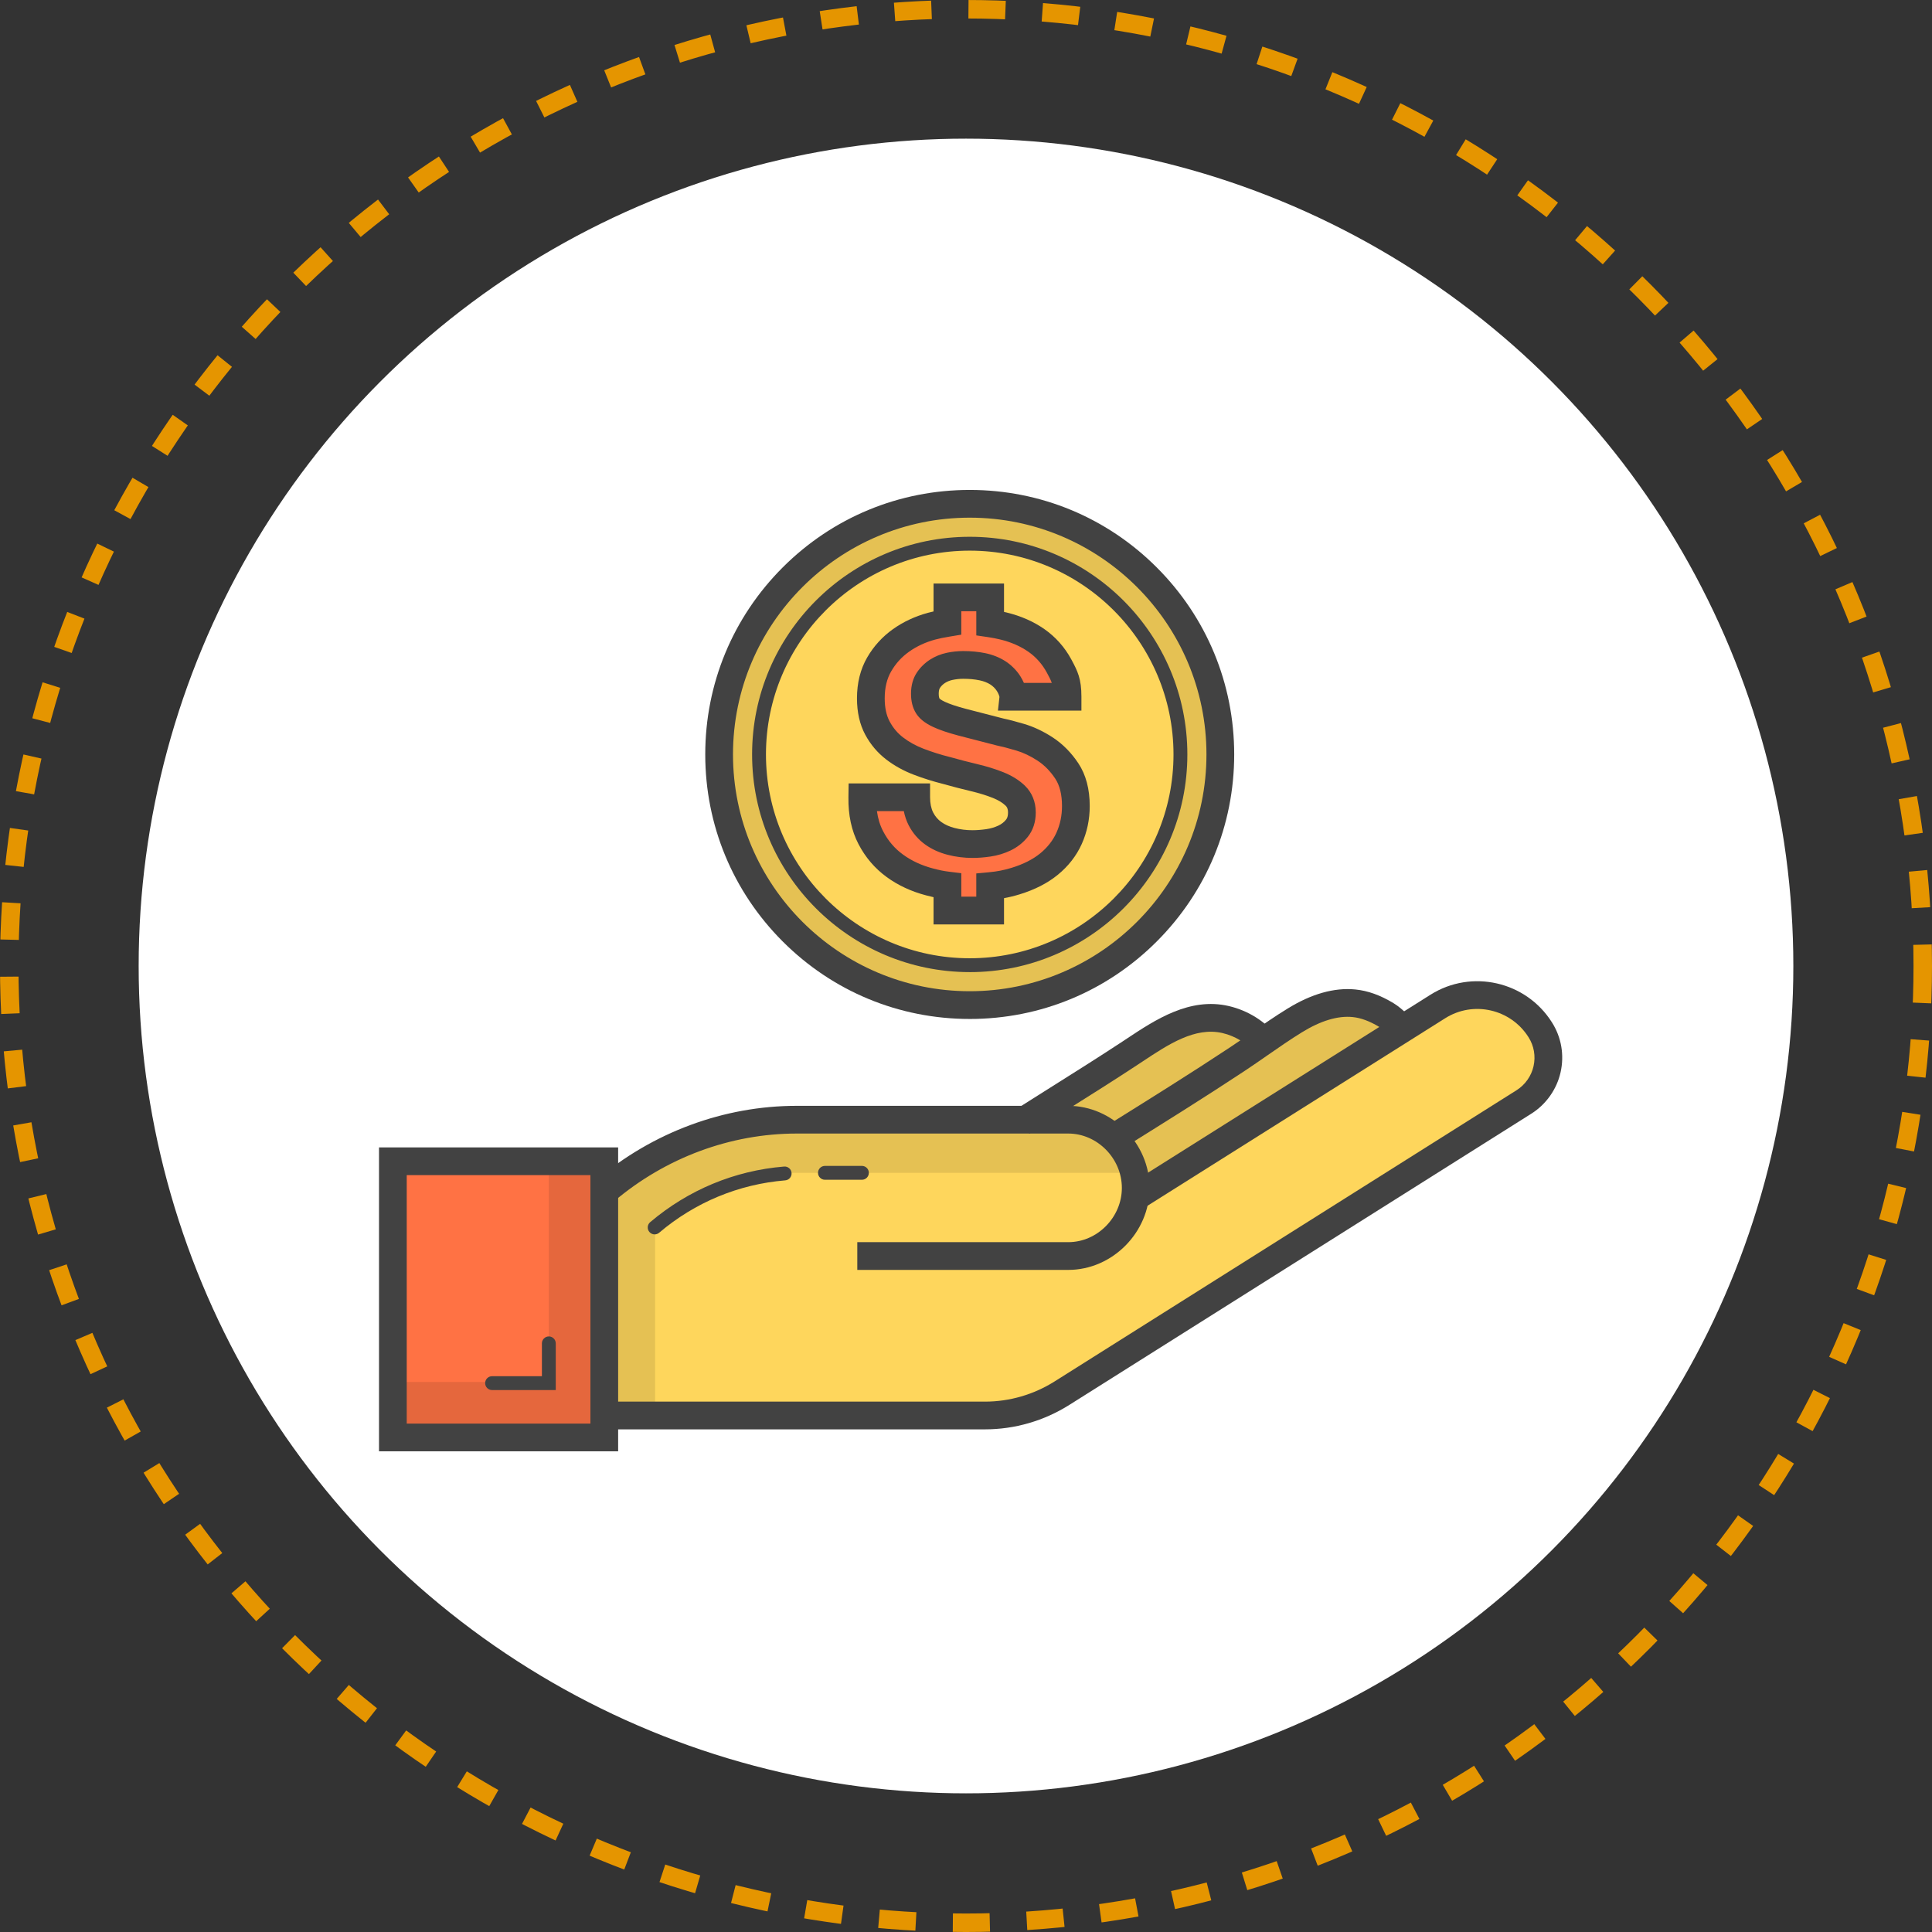
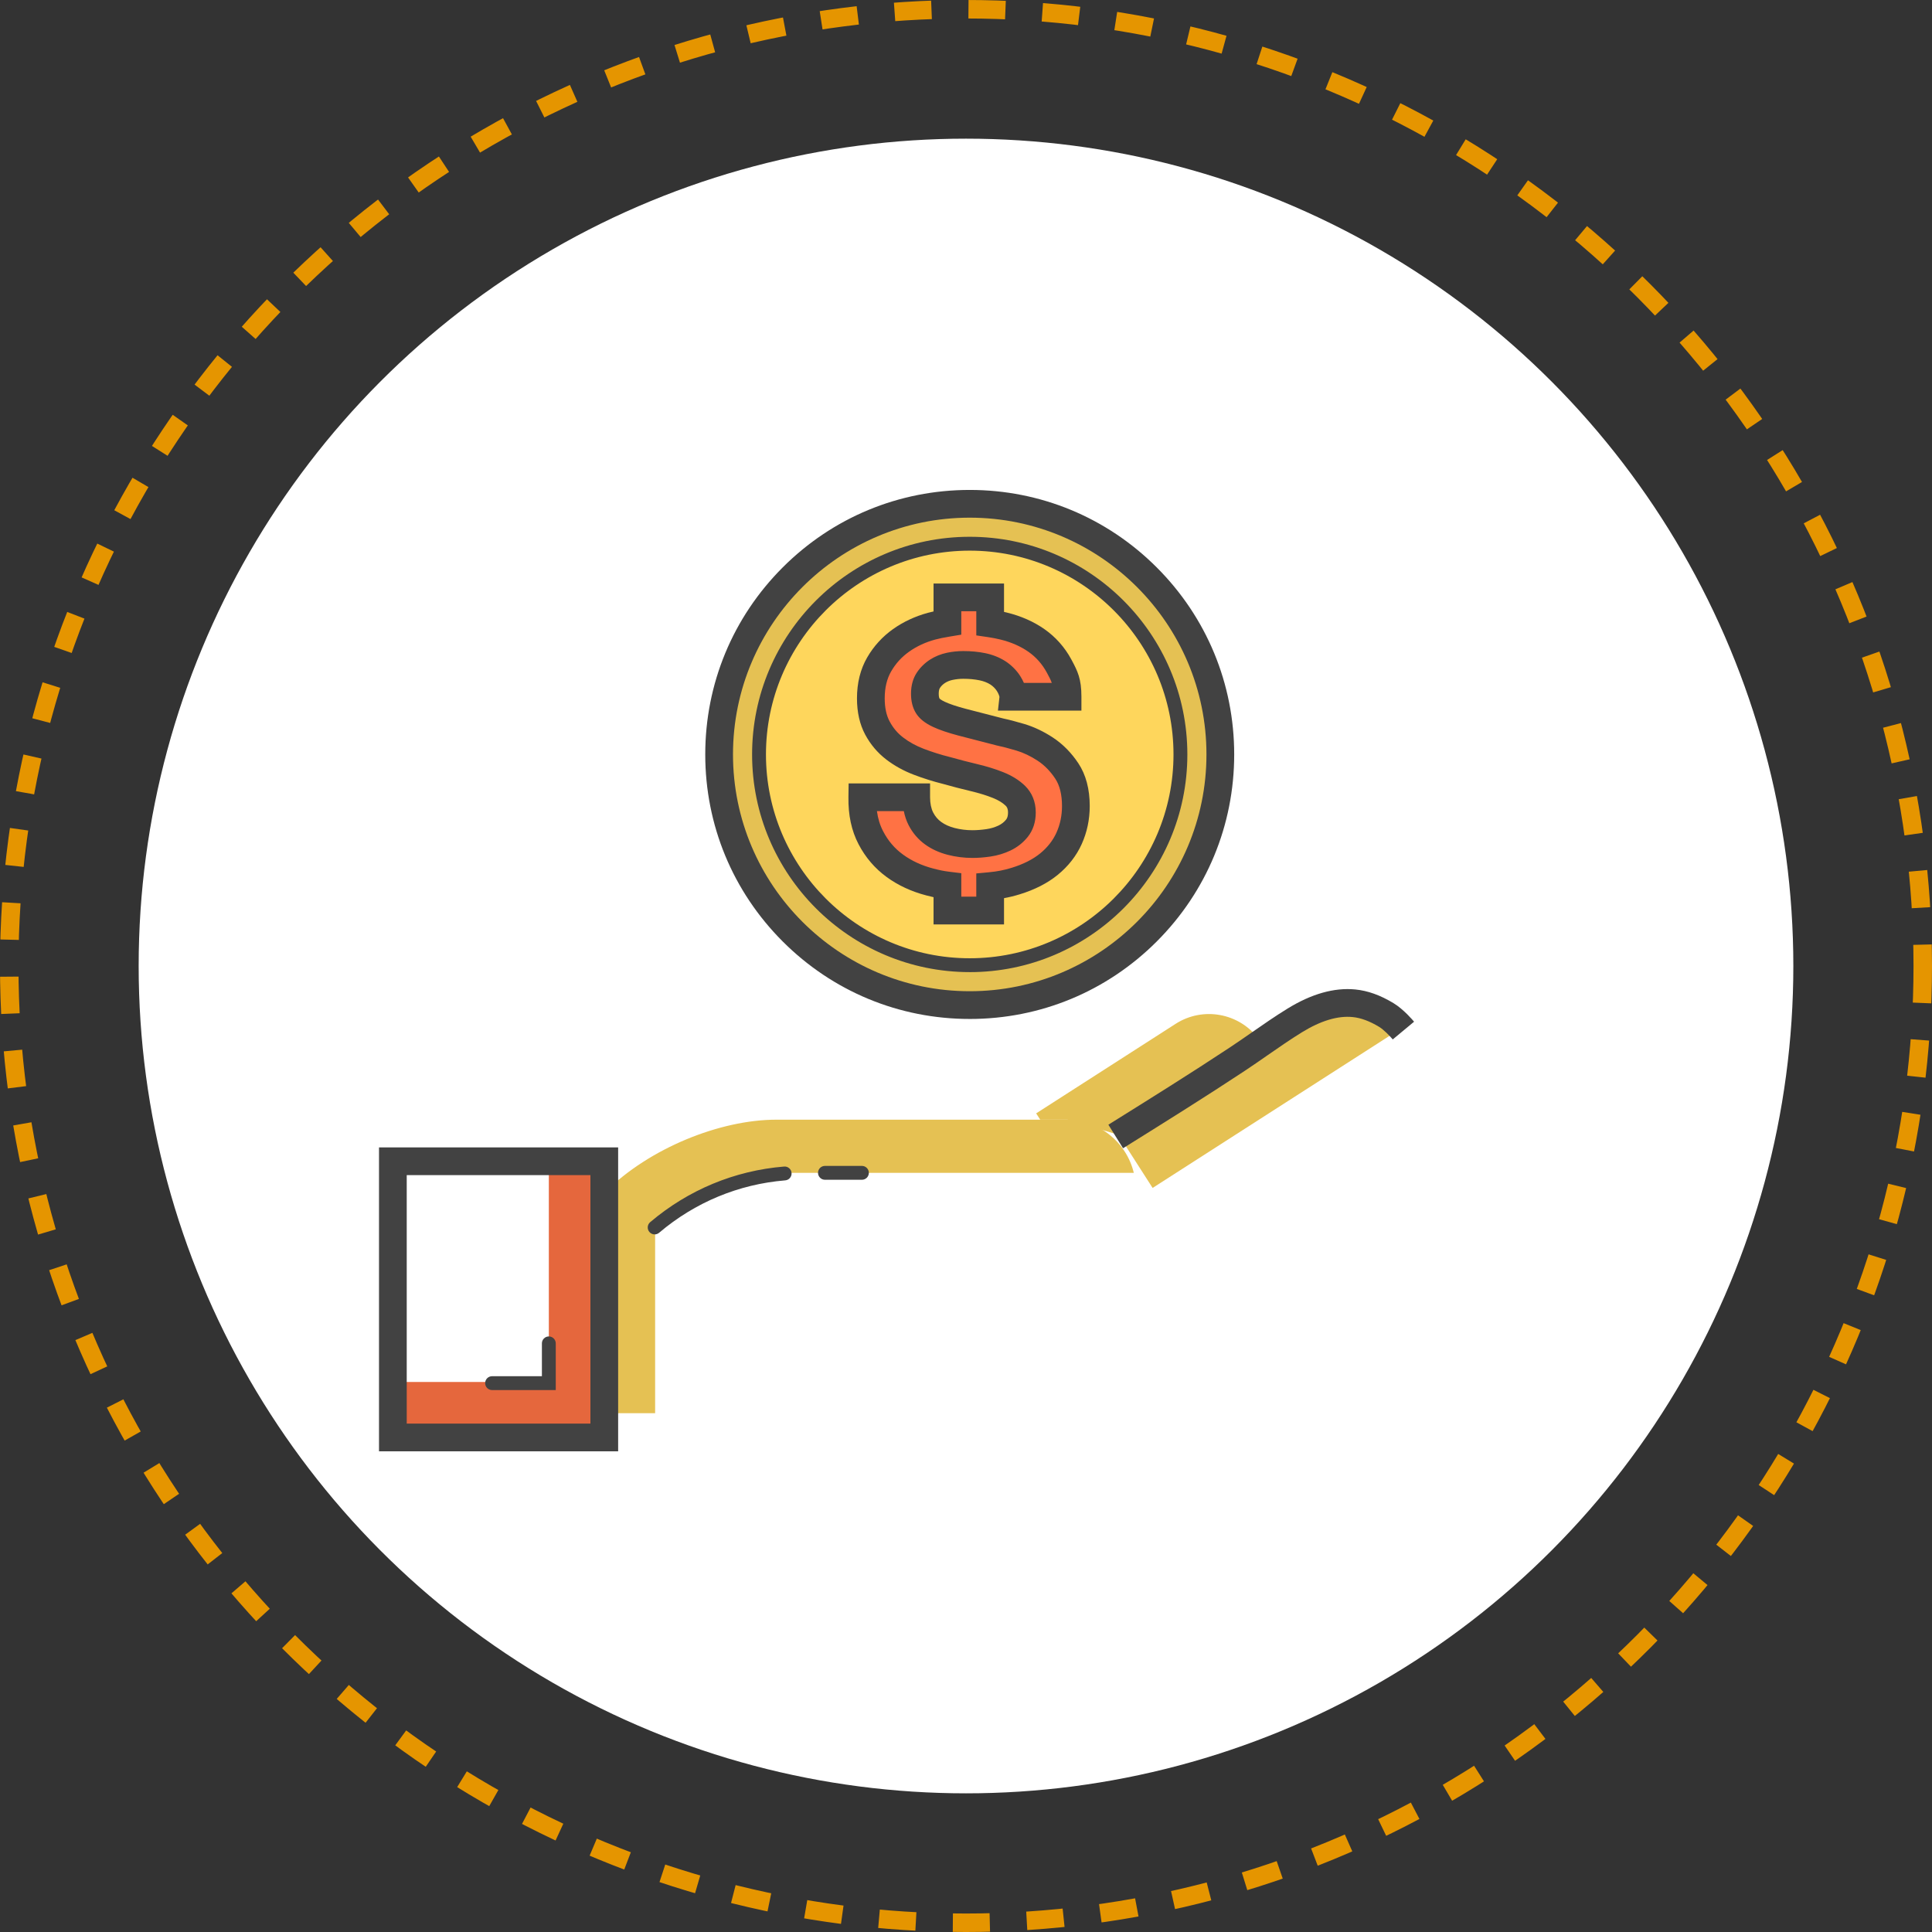
<svg xmlns="http://www.w3.org/2000/svg" width="209" height="209" viewBox="0 0 209 209" fill="none">
  <rect x="0" y="0" width="209" height="209" fill="#333333" stroke="none" />
  <circle cx="104.5" cy="104.5" r="89.5" fill="white" />
  <circle cx="104.5" cy="104.5" r="103.5" stroke="#E59500" stroke-width="2" stroke-dasharray="4 4" />
  <g clip-path="url(#clip0_6010_258)">
-     <path d="M65.496 128.934L65.458 128.813C71.252 123.903 78.599 121.125 86.193 121.125H109.861L110.546 121.368C114.448 118.886 118.391 116.464 122.252 113.921C125.262 111.94 128.768 109.406 132.584 110.293C134.291 110.689 135.886 111.666 136.988 113.035L137.273 112.221C138.19 111.591 139.111 110.971 140.054 110.39C141.958 109.218 144.186 108.305 146.464 108.528C147.72 108.651 148.89 109.149 149.961 109.796C150.872 110.346 151.814 111.481 151.814 111.481L152.256 110.946L155.541 108.876C159.294 106.51 164.251 107.644 166.617 111.399C167.422 112.666 167.687 114.201 167.357 115.668C167.027 117.133 166.126 118.406 164.856 119.206L114.886 150.705C112.391 152.278 109.499 153.124 106.549 153.124H66.245L65.496 128.933V128.934Z" fill="#FED65C" />
-     <path d="M65.371 125.625H42.5V155.5H65.371V125.625Z" fill="#FF7244" />
    <path d="M104.903 108.728C119.875 108.728 132.012 96.588 132.012 81.614C132.012 66.639 119.875 54.5 104.903 54.5C89.931 54.5 77.794 66.639 77.794 81.614C77.794 96.588 89.931 108.728 104.903 108.728Z" fill="#FED65C" />
    <path d="M115.409 83.411C114.755 82.425 113.979 81.636 113.083 81.046C112.186 80.456 111.282 80.028 110.372 79.757C109.462 79.489 108.751 79.302 108.239 79.2C106.522 78.764 105.131 78.405 104.067 78.124C103.003 77.843 102.17 77.56 101.568 77.278C100.965 76.996 100.561 76.688 100.356 76.355C100.152 76.022 100.049 75.586 100.049 75.047C100.049 74.457 100.177 73.971 100.434 73.586C100.69 73.201 101.016 72.881 101.415 72.625C101.812 72.369 102.255 72.19 102.741 72.086C103.227 71.984 103.715 71.933 104.202 71.933C104.946 71.933 105.631 71.996 106.259 72.125C106.887 72.254 107.444 72.471 107.931 72.779C108.417 73.086 108.842 73.532 109.104 73.942C109.629 74.766 109.622 75.376 109.622 75.376H115.466C115.466 73.751 115.165 73.164 114.563 72.049C113.96 70.934 113.147 70.007 112.122 69.289C111.096 68.571 109.886 68.047 108.566 67.726C108.101 67.614 107.613 67.516 107.113 67.444V64.625H102.489V67.388C101.989 67.47 101.35 67.588 100.783 67.74C99.553 68.074 98.448 68.586 97.475 69.279C96.5 69.971 95.711 70.836 95.109 71.875C94.506 72.914 94.205 74.138 94.205 75.547C94.205 76.804 94.441 77.874 94.916 78.759C95.39 79.644 96.012 80.38 96.781 80.97C97.549 81.56 98.421 82.041 99.395 82.412C100.369 82.784 101.369 83.099 102.395 83.355C103.395 83.638 104.381 83.894 105.356 84.124C106.329 84.355 107.201 84.624 107.97 84.931C108.739 85.239 109.36 85.624 109.835 86.085C110.308 86.546 110.546 87.149 110.546 87.892C110.546 88.585 110.366 89.155 110.007 89.604C109.649 90.052 109.2 90.405 108.661 90.661C108.123 90.918 107.546 91.091 106.932 91.18C106.317 91.27 105.739 91.315 105.202 91.315C104.407 91.315 103.638 91.219 102.895 91.026C102.151 90.834 101.504 90.54 100.953 90.141C100.401 89.744 99.959 89.231 99.627 88.59C99.293 87.95 99.127 87.126 99.127 86.251H93.283C93.257 88.001 93.564 89.397 94.205 90.629C94.845 91.859 95.711 92.869 96.801 93.664C97.889 94.459 99.149 95.04 100.573 95.411C101.201 95.575 101.74 95.701 102.49 95.794V98.501H107.114V95.854C108.239 95.748 109.044 95.569 109.875 95.314C111.297 94.879 112.508 94.27 113.469 93.487C114.43 92.706 115.164 91.776 115.651 90.7C116.137 89.624 116.386 88.457 116.386 87.2C116.386 85.661 116.064 84.399 115.41 83.412L115.409 83.411Z" fill="#FF7244" />
    <path d="M104.961 54.5C89.988 54.5 77.852 66.64 77.852 81.614C77.852 96.588 89.99 108.728 104.961 108.728C119.932 108.728 132.069 96.588 132.069 81.614C132.069 66.64 119.932 54.5 104.961 54.5ZM104.903 104.36C92.316 104.36 82.11 94.154 82.11 81.562C82.11 68.971 92.314 58.765 104.903 58.765C117.492 58.765 127.696 68.971 127.696 81.562C127.696 94.154 117.492 104.36 104.903 104.36Z" fill="#E5C153" />
-     <path d="M115.486 121.125C117.418 121.125 119.177 121.87 120.492 123.086L121 122.76L124.688 128.509L151.038 111.594C148.361 108.36 143.632 107.559 140.01 109.884L136.139 112.369C134.052 109.59 130.143 108.851 127.173 110.759L112.091 120.441L112.53 121.126H115.485L115.486 121.125Z" fill="#E5C153" />
+     <path d="M115.486 121.125L121 122.76L124.688 128.509L151.038 111.594C148.361 108.36 143.632 107.559 140.01 109.884L136.139 112.369C134.052 109.59 130.143 108.851 127.173 110.759L112.091 120.441L112.53 121.126H115.485L115.486 121.125Z" fill="#E5C153" />
    <path d="M70.87 132.784C70.87 132.784 77.181 126.875 85.029 126.875H122.652C121.864 123.578 118.899 121.125 115.361 121.125H83.992C77.878 121.125 70.245 124.218 65.496 128.925V150.918L66.245 152.875H70.87V132.784Z" fill="#E5C153" />
    <path d="M59.372 125.625V149.5H42.5V155.5H65.371V125.625H59.372Z" fill="#E5673D" />
    <path d="M70.819 133.534C70.607 133.534 70.396 133.444 70.247 133.269C69.98 132.952 70.018 132.48 70.335 132.211C74.461 128.715 79.47 126.634 84.822 126.195C85.234 126.162 85.597 126.469 85.63 126.881C85.664 127.294 85.357 127.656 84.944 127.69C79.906 128.104 75.19 130.062 71.304 133.356C71.163 133.476 70.991 133.534 70.819 133.534Z" fill="#424242" />
    <path d="M93.24 127.625H89.241C88.827 127.625 88.491 127.289 88.491 126.875C88.491 126.461 88.827 126.125 89.241 126.125H93.24C93.654 126.125 93.99 126.461 93.99 126.875C93.99 127.289 93.654 127.625 93.24 127.625Z" fill="#424242" />
    <path d="M60.121 150.375H53.233C52.819 150.375 52.483 150.039 52.483 149.625C52.483 149.211 52.819 148.875 53.233 148.875H58.622V145.323C58.622 144.909 58.958 144.573 59.372 144.573C59.785 144.573 60.121 144.909 60.121 145.323V150.375Z" fill="#424242" />
    <path d="M104.903 105.161C91.922 105.161 81.36 94.597 81.36 81.614C81.36 68.63 91.922 58.068 104.903 58.068C117.884 58.068 128.446 68.631 128.446 81.615C128.446 94.599 117.884 105.163 104.903 105.163V105.161ZM104.903 59.568C92.749 59.568 82.86 69.457 82.86 81.615C82.86 93.772 92.748 103.663 104.903 103.663C117.058 103.663 126.947 93.772 126.947 81.615C126.947 69.457 117.057 59.568 104.903 59.568Z" fill="#424242" />
-     <path d="M115.565 137.375H92.74V134.375H115.565C118.707 134.375 121.36 131.686 121.36 128.504C121.36 125.321 118.707 122.625 115.566 122.625H86.194C79.028 122.625 72.008 125.229 66.428 129.957L65.558 128.93L63.967 129.005L63.961 128.884C63.938 128.419 64.134 127.97 64.489 127.669C70.611 122.482 78.318 119.626 86.194 119.626H115.566C120.333 119.626 124.36 123.691 124.36 128.504C124.36 133.316 120.332 137.376 115.565 137.376V137.375Z" fill="#424242" />
-     <path d="M106.55 154.625H66.245V151.625H106.55C109.21 151.625 111.817 150.869 114.089 149.438L164.058 117.939C164.986 117.354 165.656 116.406 165.896 115.34C166.139 114.254 165.947 113.141 165.353 112.205C163.429 109.15 159.388 108.229 156.344 110.148L123.454 130.866L121.855 128.328L154.744 107.609C159.187 104.809 165.083 106.15 167.887 110.6C168.909 112.209 169.241 114.128 168.821 115.998C168.408 117.838 167.254 119.47 165.656 120.476L115.686 151.975C112.935 153.709 109.776 154.625 106.549 154.625H106.55Z" fill="#424242" />
    <path d="M121.489 124.214L119.902 121.669L120.163 121.506C124.388 118.87 128.757 116.144 132.974 113.356C133.783 112.821 134.603 112.253 135.394 111.703C136.645 110.834 137.938 109.935 139.269 109.115C141.869 107.514 144.34 106.814 146.613 107.038C147.964 107.17 149.314 107.654 150.74 108.515C151.836 109.176 152.859 110.39 152.972 110.526L150.665 112.443C150.361 112.078 149.69 111.385 149.19 111.083C148.155 110.458 147.217 110.111 146.32 110.023C144.716 109.865 142.872 110.419 140.844 111.669C139.583 112.446 138.323 113.32 137.106 114.166C136.3 114.726 135.466 115.305 134.629 115.859C130.378 118.668 125.993 121.405 121.751 124.051L121.49 124.214H121.489Z" fill="#424242" />
-     <path d="M111.352 122.634L109.742 120.103C111.041 119.276 112.363 118.445 113.643 117.64C116.208 116.026 118.862 114.359 121.429 112.669C121.602 112.555 121.777 112.439 121.954 112.321C124.959 110.33 128.7 107.85 132.924 108.831C134.99 109.311 136.848 110.47 138.157 112.095L135.821 113.976C134.945 112.888 133.642 112.078 132.247 111.754C129.28 111.065 126.398 112.975 123.611 114.823C123.432 114.941 123.255 115.059 123.078 115.175C120.485 116.883 117.818 118.559 115.24 120.18C113.964 120.983 112.644 121.813 111.352 122.634Z" fill="#424242" />
    <path d="M66.87 157H41V124.125H66.87V157ZM43.999 154H63.871V127.125H43.999V154Z" fill="#424242" />
    <path d="M104.903 110.229C97.261 110.229 90.077 107.252 84.673 101.847C79.269 96.442 76.293 89.257 76.293 81.614C76.293 73.97 79.269 66.785 84.673 61.38C90.077 55.976 97.261 53 104.903 53C112.545 53 119.729 55.976 125.133 61.381C130.537 66.786 133.513 73.971 133.513 81.615C133.513 89.259 130.537 96.444 125.133 101.849C119.729 107.254 112.545 110.23 104.903 110.23V110.229ZM104.903 56C90.782 56 79.294 67.49 79.294 81.614C79.294 95.737 90.782 107.228 104.903 107.228C119.024 107.228 130.512 95.737 130.512 81.614C130.512 67.49 119.024 56 104.903 56Z" fill="#424242" />
    <path d="M108.613 100H100.989V97.056C100.71 96.995 100.45 96.929 100.193 96.861C98.588 96.442 97.15 95.774 95.916 94.874C94.641 93.945 93.618 92.749 92.874 91.32C92.111 89.854 91.753 88.188 91.782 86.228L91.803 84.75H100.613V86.25C100.613 86.903 100.736 87.487 100.949 87.896C101.171 88.324 101.459 88.66 101.825 88.922C102.222 89.209 102.707 89.427 103.267 89.571C103.885 89.731 104.536 89.812 105.199 89.812C105.666 89.812 106.174 89.772 106.713 89.694C107.178 89.626 107.615 89.495 108.015 89.305C108.35 89.146 108.618 88.936 108.835 88.664C108.886 88.599 109.045 88.403 109.045 87.89C109.045 87.466 108.915 87.281 108.787 87.157C108.456 86.836 107.994 86.555 107.411 86.321C106.715 86.043 105.907 85.794 105.008 85.58C104.018 85.346 103.01 85.084 102.007 84.801C100.939 84.534 99.879 84.2 98.859 83.811C97.754 83.39 96.749 82.834 95.867 82.157C94.933 81.44 94.166 80.534 93.594 79.465C93.004 78.366 92.706 77.047 92.706 75.545C92.706 73.874 93.078 72.385 93.811 71.12C94.519 69.901 95.459 68.869 96.606 68.055C97.718 67.264 98.992 66.671 100.39 66.291C100.578 66.241 100.775 66.192 100.989 66.145V63.124H108.613V66.195C108.715 66.218 108.817 66.241 108.92 66.266C110.447 66.638 111.813 67.24 112.982 68.058C114.19 68.904 115.176 70.006 115.892 71.334C116.585 72.616 116.986 73.436 116.986 75.374V76.874H107.955L108.12 75.395C108.104 75.308 108.045 75.07 107.839 74.746C107.675 74.489 107.396 74.213 107.13 74.045C106.8 73.836 106.405 73.685 105.958 73.593C105.431 73.485 104.839 73.43 104.202 73.43C103.822 73.43 103.435 73.471 103.05 73.551C102.742 73.616 102.472 73.725 102.227 73.882C102.002 74.028 101.825 74.201 101.683 74.415C101.595 74.546 101.55 74.764 101.55 75.045C101.55 75.386 101.614 75.526 101.63 75.559C101.651 75.584 101.788 75.722 102.204 75.916C102.722 76.16 103.478 76.414 104.452 76.671C105.496 76.949 106.844 77.296 108.573 77.735C109.131 77.849 109.86 78.04 110.798 78.317C111.844 78.627 112.89 79.123 113.907 79.79C114.971 80.49 115.897 81.429 116.66 82.58C117.472 83.808 117.885 85.361 117.885 87.196C117.885 88.654 117.592 90.039 117.016 91.314C116.437 92.593 115.562 93.714 114.414 94.647C113.315 95.543 111.934 96.248 110.312 96.745C109.729 96.924 109.181 97.059 108.613 97.161V99.998V100ZM103.988 97H105.613V94.487L106.972 94.36C107.886 94.274 108.599 94.135 109.434 93.879C110.685 93.496 111.723 92.972 112.521 92.323C113.305 91.685 113.898 90.93 114.283 90.08C114.683 89.196 114.885 88.228 114.885 87.199C114.885 85.963 114.64 84.968 114.159 84.239C113.622 83.427 112.982 82.774 112.259 82.299C111.489 81.793 110.711 81.421 109.947 81.195C109.086 80.94 108.413 80.764 107.945 80.67L107.871 80.654C106.114 80.207 104.744 79.855 103.683 79.573C102.521 79.265 101.621 78.957 100.933 78.635C100.052 78.224 99.445 77.734 99.081 77.139C98.729 76.57 98.551 75.865 98.551 75.046C98.551 74.157 98.764 73.386 99.187 72.752C99.555 72.199 100.032 71.731 100.601 71.362C101.151 71.007 101.768 70.757 102.431 70.616C103.02 70.493 103.615 70.43 104.202 70.43C105.041 70.43 105.833 70.505 106.558 70.653C107.363 70.817 108.094 71.105 108.731 71.507C109.371 71.912 109.969 72.505 110.368 73.135C110.533 73.394 110.662 73.642 110.763 73.874H113.779C113.665 73.539 113.492 73.219 113.244 72.759C112.75 71.846 112.084 71.091 111.262 70.515C110.401 69.912 109.375 69.464 108.213 69.181C107.775 69.075 107.333 68.989 106.897 68.925L105.614 68.737V66.123H103.99V68.656L102.735 68.864C102.087 68.971 101.578 69.076 101.175 69.185C100.12 69.471 99.168 69.912 98.344 70.498C97.538 71.07 96.905 71.765 96.407 72.623C95.941 73.425 95.706 74.407 95.706 75.543C95.706 76.544 95.885 77.385 96.239 78.044C96.615 78.746 97.091 79.311 97.695 79.774C98.346 80.274 99.098 80.688 99.93 81.005C100.846 81.355 101.798 81.654 102.759 81.894L102.804 81.905C103.772 82.179 104.747 82.431 105.702 82.657C106.744 82.904 107.694 83.199 108.528 83.532C109.475 83.911 110.267 84.406 110.881 85.004C111.643 85.746 112.047 86.743 112.047 87.886C112.047 88.925 111.754 89.816 111.18 90.535C110.678 91.161 110.048 91.657 109.306 92.01C108.636 92.329 107.91 92.547 107.149 92.659C106.469 92.759 105.814 92.809 105.203 92.809C104.286 92.809 103.383 92.695 102.521 92.472C101.599 92.234 100.778 91.858 100.078 91.353C99.334 90.816 98.734 90.118 98.298 89.276C98.062 88.821 97.885 88.305 97.773 87.746H94.865C94.975 88.56 95.196 89.272 95.539 89.931C96.075 90.961 96.777 91.784 97.687 92.446C98.616 93.124 99.715 93.631 100.954 93.955C101.583 94.119 102.042 94.222 102.675 94.3L103.992 94.461V96.996L103.988 97Z" fill="#424242" />
  </g>
  <defs>
    <clipPath id="clip0_6010_258">
      <rect width="128" height="104" fill="white" transform="translate(41 53)" />
    </clipPath>
  </defs>
</svg>